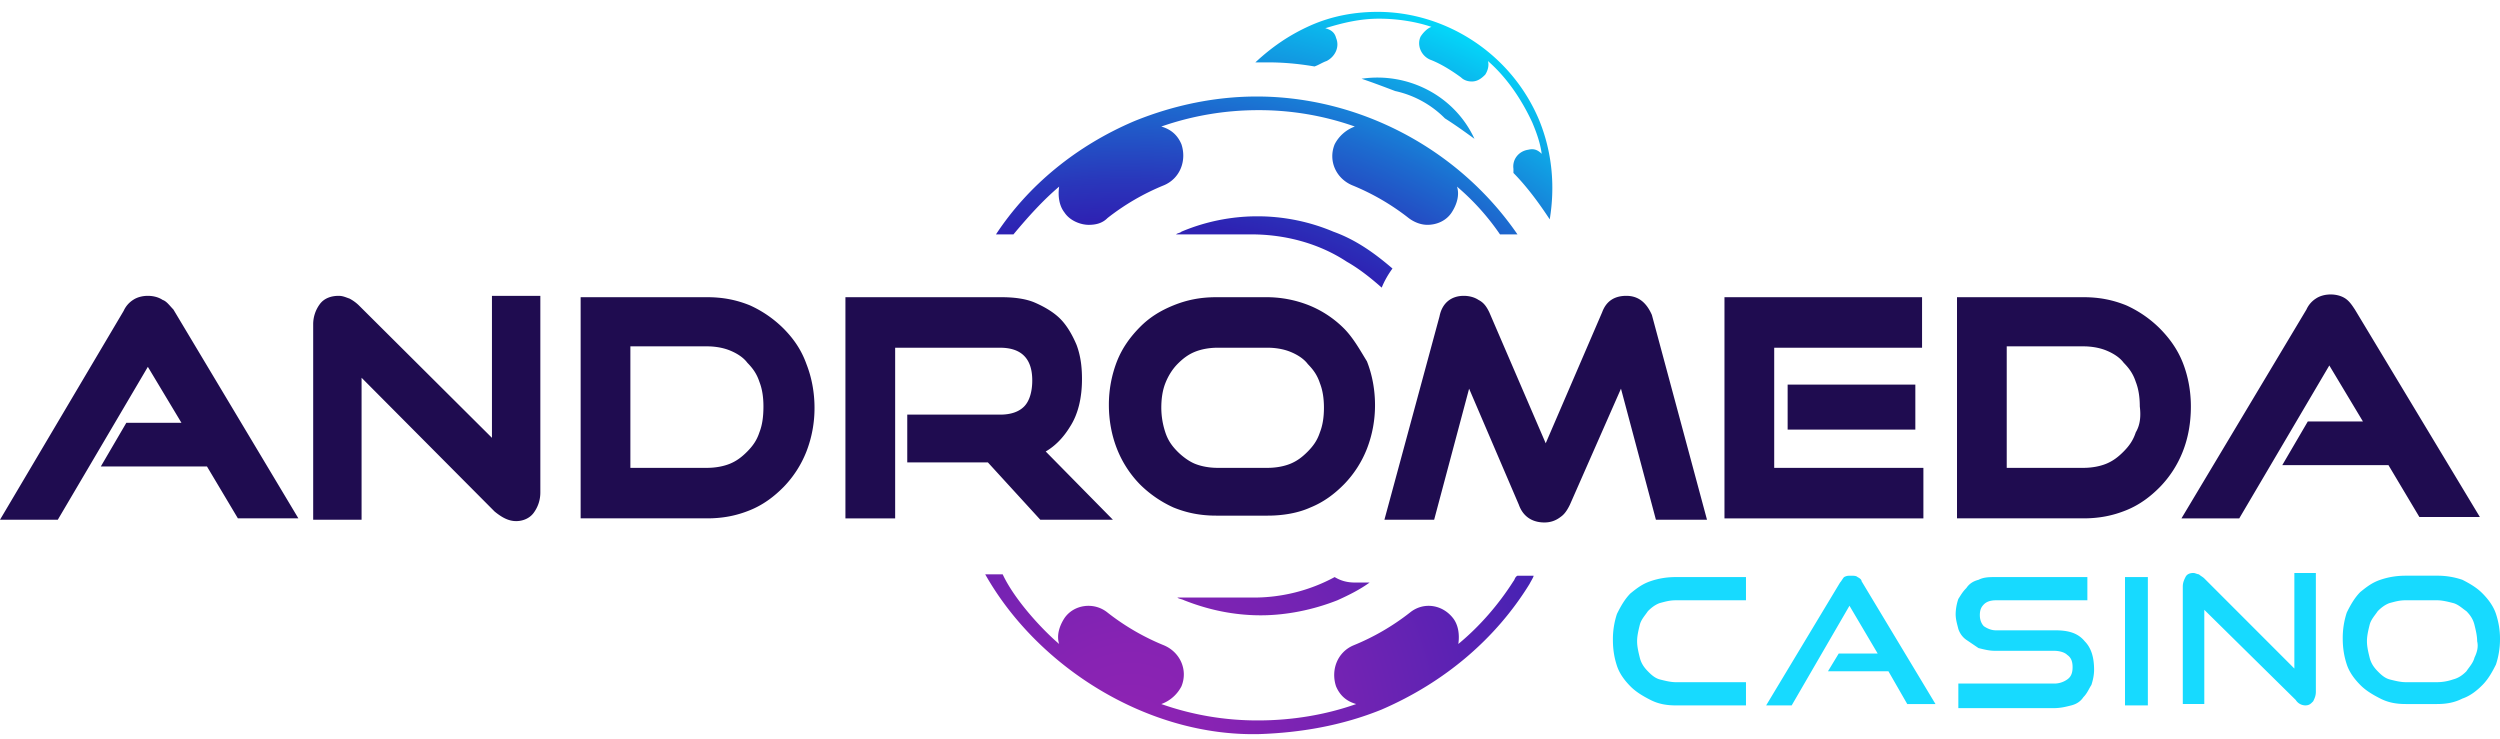
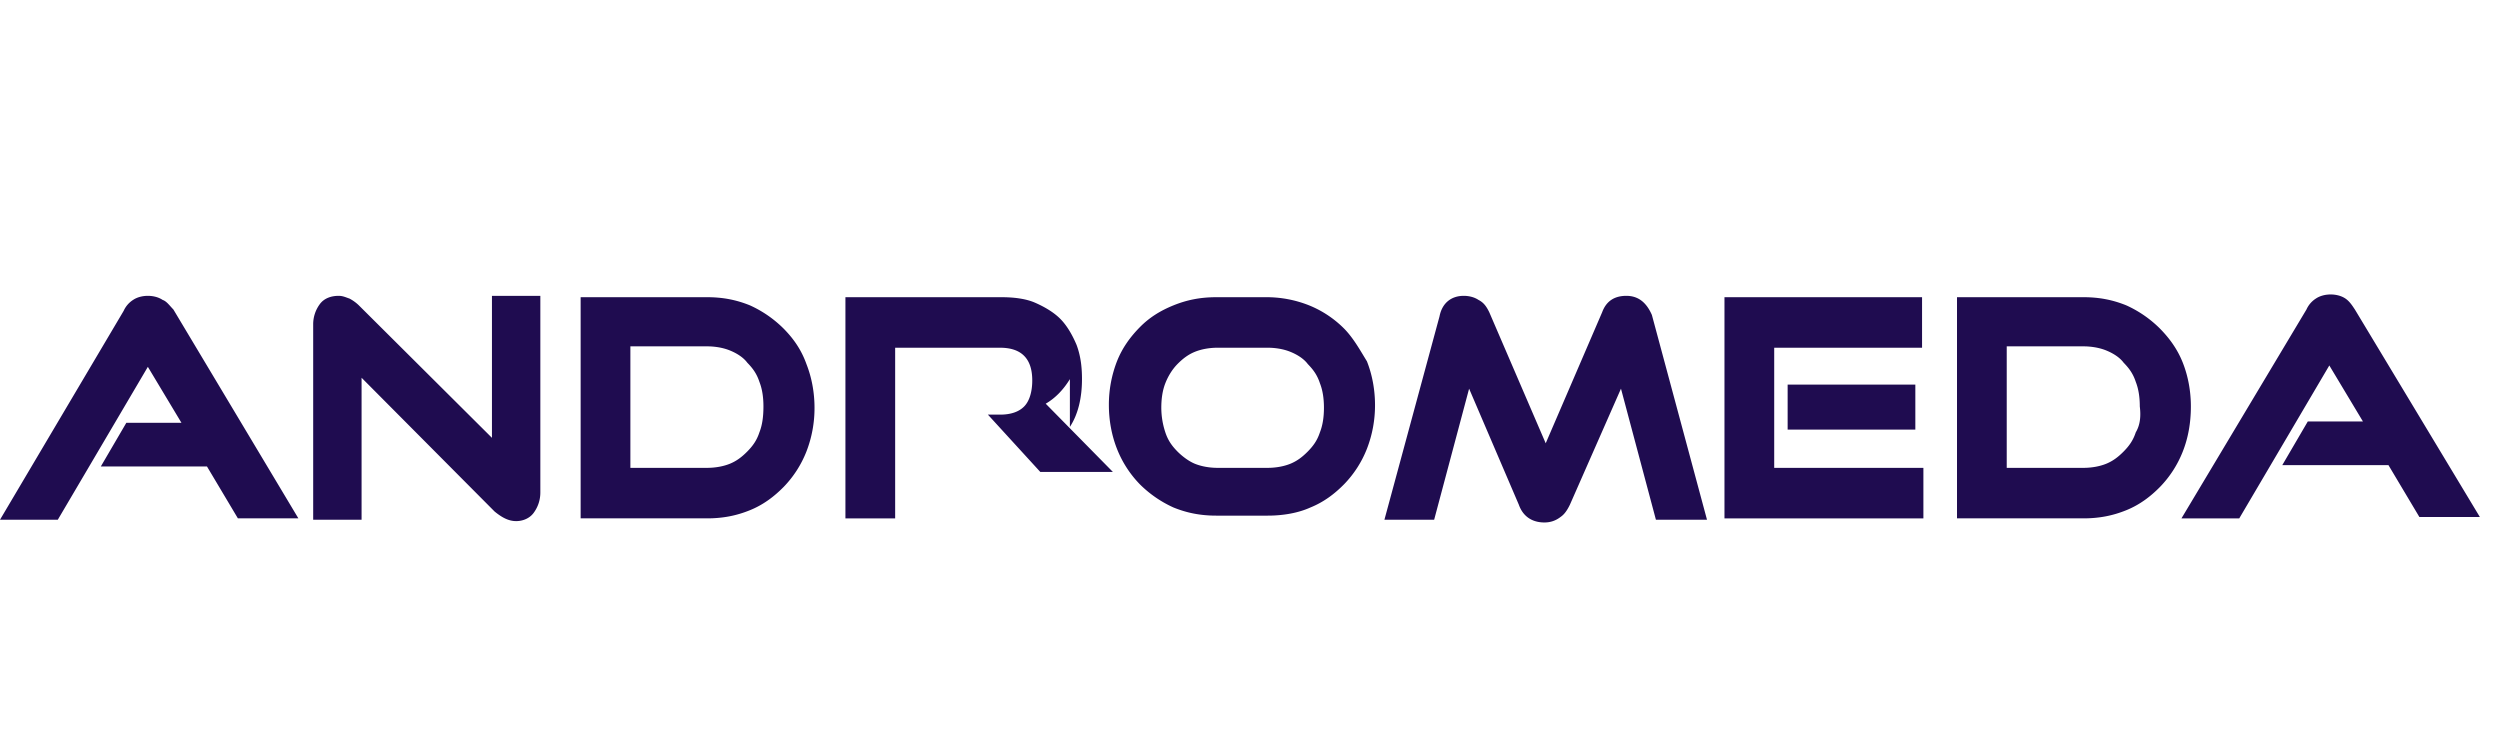
<svg xmlns="http://www.w3.org/2000/svg" width="176" height="52" fill="none">
-   <path d="M130.77 40.626c-.094-.096-.284-.096-.473-.096s-.284 0-.473.096c-.095.096-.189.289-.284.385l-5.204 8.65h1.798l4.069-7.016 1.987 3.364h-2.744l-.757 1.25h4.258l1.324 2.306h1.988l-5.205-8.65c0-.096-.094-.193-.284-.289zm13.91 3.749h-4.163c-.284 0-.568-.096-.852-.289-.189-.192-.284-.48-.284-.768 0-.385.095-.577.284-.77.189-.192.473-.288.852-.288h6.434v-1.634h-6.434c-.474 0-.852 0-1.231.193-.378.096-.662.288-.851.576-.284.288-.379.48-.568.77a3.492 3.492 0 0 0-.189 1.056c0 .385.094.673.189 1.058.095.288.284.576.568.768l.851.577c.379.096.757.192 1.136.192h4.163c.379 0 .757.097.947.289.283.192.378.48.378.865 0 .384-.095.673-.378.865a1.583 1.583 0 0 1-.947.288h-6.718v1.73h6.718c.474 0 .852-.096 1.231-.192.378-.096.662-.288.851-.577.284-.288.379-.576.568-.865.094-.288.189-.672.189-1.057 0-.865-.189-1.538-.662-2.018-.473-.577-1.136-.77-2.082-.77zm-28.482-3.46c-.567.192-.946.48-1.419.865-.379.384-.662.865-.946 1.441a5.656 5.656 0 0 0-.284 1.827c0 .672.094 1.249.284 1.826.189.576.567 1.057.946 1.441.378.385.852.673 1.419.962.568.288 1.136.384 1.798.384h4.921v-1.634h-4.921c-.378 0-.757-.096-1.135-.192-.379-.096-.663-.385-.852-.577-.284-.288-.473-.577-.568-.961-.094-.384-.189-.769-.189-1.153 0-.385.095-.77.189-1.154.095-.384.379-.672.568-.96.284-.29.568-.482.852-.578.378-.096.662-.192 1.135-.192h4.921v-1.634h-4.921c-.662 0-1.23.096-1.798.289zM149.6 49.66h1.609v-9.035H149.6v9.035zm26.117-6.44c-.19-.576-.568-1.057-.947-1.441-.378-.385-.851-.673-1.419-.962a5.433 5.433 0 0 0-1.798-.288h-2.176c-.663 0-1.23.096-1.798.288-.568.193-.946.481-1.419.866-.379.384-.663.864-.947 1.441a5.684 5.684 0 0 0-.284 1.826c0 .673.095 1.25.284 1.827.19.576.568 1.057.947 1.441.378.385.851.673 1.419.962.568.288 1.135.384 1.798.384h2.176c.662 0 1.23-.096 1.798-.384.568-.193 1.041-.577 1.419-.962.379-.384.663-.865.947-1.441A5.684 5.684 0 0 0 176 44.95c0-.576-.094-1.153-.283-1.73zm-1.514 3.076c-.095.385-.379.673-.568.961-.284.288-.568.48-.946.577a3.485 3.485 0 0 1-1.136.192h-2.176c-.379 0-.757-.096-1.136-.192-.378-.096-.662-.385-.851-.577-.284-.288-.473-.577-.568-.961-.095-.384-.189-.769-.189-1.153 0-.385.094-.77.189-1.154.095-.384.378-.672.568-.96.284-.29.567-.482.851-.578.379-.096.663-.192 1.136-.192h2.176c.379 0 .757.096 1.136.192.378.096.662.385.946.577.284.288.473.577.568.961.094.385.189.77.189 1.154.094.384 0 .769-.189 1.153zm-12.68.769l-6.34-6.344c-.094-.096-.284-.192-.378-.288-.095 0-.284-.096-.379-.096-.284 0-.473.096-.567.288-.095.193-.19.385-.19.673v8.266h1.514v-6.632l6.435 6.344a.816.816 0 0 0 .662.384c.284 0 .379-.096.568-.288.094-.192.189-.385.189-.673v-8.362h-1.514v6.728z" fill="#17DAFF" />
-   <path d="M75.32 30.054c.568-.865.852-2.019.852-3.364 0-.865-.095-1.634-.379-2.403-.283-.673-.662-1.346-1.135-1.826-.473-.481-1.135-.865-1.798-1.154-.662-.288-1.514-.384-2.365-.384H59.518v15.57h3.501V24.48H70.4c.757 0 1.325.192 1.703.577.379.384.568.96.568 1.73 0 .769-.19 1.441-.568 1.826-.378.384-.946.577-1.703.577h-6.529v3.364h5.677l3.69 4.036h5.11l-4.73-4.805c.662-.385 1.23-.961 1.702-1.73zm-20.154-6.92a8.055 8.055 0 0 0-2.366-1.635c-.946-.384-1.892-.576-3.028-.576h-8.895v15.57h8.895c1.136 0 2.082-.192 3.028-.576.946-.385 1.703-.962 2.366-1.634a7.528 7.528 0 0 0 1.608-2.5 8.441 8.441 0 0 0 .568-3.075c0-1.057-.19-2.114-.568-3.076-.378-1.057-.946-1.826-1.608-2.499zm-1.704 7.304c-.189.577-.473.961-.851 1.346-.379.384-.757.672-1.23.865-.474.192-1.041.288-1.609.288h-5.393v-8.554h5.393c.568 0 1.136.096 1.609.288.473.192.946.48 1.23.865.378.385.662.77.851 1.346.19.48.284 1.057.284 1.73 0 .769-.094 1.346-.284 1.826zM11.45 21.115c-.283-.192-.662-.288-1.04-.288-.379 0-.757.096-1.041.288a1.773 1.773 0 0 0-.663.769L0 36.589h4.069l6.34-10.764 2.365 3.94h-3.88l-1.797 3.076h7.475l2.176 3.652h4.258l-8.8-14.705c-.283-.289-.473-.577-.756-.673zm23.183 9.708l-9.367-9.324a2.875 2.875 0 0 0-.663-.48c-.284-.096-.473-.192-.757-.192-.568 0-1.04.192-1.325.576a2.385 2.385 0 0 0-.473 1.442v13.744h3.407v-9.995l9.367 9.419c.474.384.947.673 1.515.673.473 0 .946-.193 1.23-.577.283-.385.473-.865.473-1.442v-13.84h-3.407v9.995zm90.271-6.344h10.409v-3.556h-13.91v15.57h14.004v-3.556h-10.503V24.48zm29.334 4.133c0-1.057-.19-2.115-.568-3.076-.379-.96-.946-1.73-1.609-2.403a8.055 8.055 0 0 0-2.365-1.634c-.947-.384-1.893-.576-3.028-.576h-8.895v15.57h8.895c1.135 0 2.081-.192 3.028-.576.946-.385 1.703-.962 2.365-1.634a7.528 7.528 0 0 0 1.609-2.5c.378-.96.568-2.018.568-3.171zm-3.88 1.826c-.189.577-.473.961-.852 1.346-.378.384-.757.672-1.23.865-.473.192-1.041.288-1.608.288h-5.394v-8.554h5.394c.567 0 1.135.096 1.608.288.473.192.946.48 1.23.865.379.385.663.77.852 1.346.189.48.284 1.057.284 1.73.094.769 0 1.346-.284 1.826zm-55.733-7.305a7.39 7.39 0 0 0-2.46-1.634 8.083 8.083 0 0 0-3.029-.576h-3.5c-1.136 0-2.082.192-3.029.576-.946.385-1.703.865-2.365 1.538-.662.673-1.23 1.442-1.609 2.403a8.441 8.441 0 0 0-.568 3.076c0 1.057.19 2.114.568 3.076a7.526 7.526 0 0 0 1.609 2.498 8.053 8.053 0 0 0 2.365 1.634c.947.385 1.893.577 3.028.577h3.596c1.136 0 2.176-.192 3.028-.577.946-.384 1.703-.96 2.366-1.634a7.53 7.53 0 0 0 1.608-2.499 8.443 8.443 0 0 0 .568-3.075c0-1.057-.19-2.115-.568-3.076-.473-.769-.946-1.634-1.608-2.307zm-1.704 7.305c-.189.577-.473.961-.851 1.346-.379.384-.757.672-1.23.865-.473.192-1.041.288-1.609.288H85.73c-.568 0-1.135-.096-1.609-.288-.473-.193-.946-.577-1.23-.865-.378-.385-.662-.77-.851-1.346a5.522 5.522 0 0 1-.284-1.73c0-.673.095-1.25.284-1.73.189-.48.473-.961.851-1.346.379-.384.757-.673 1.23-.865.474-.192 1.041-.288 1.609-.288h3.501c.568 0 1.136.096 1.609.288.473.192.946.48 1.23.865.378.385.662.77.851 1.346.19.48.284 1.057.284 1.73s-.094 1.25-.284 1.73zm72.861-8.65c-.19-.289-.379-.577-.663-.77-.284-.191-.662-.288-1.041-.288-.378 0-.757.097-1.04.289a1.77 1.77 0 0 0-.663.769l-8.8 14.705h4.069l6.34-10.765 2.365 3.941h-3.879l-1.798 3.076h7.475l2.177 3.652h4.258l-8.8-14.61zm-51.286-.961c-.852 0-1.42.384-1.704 1.153l-3.974 9.227-3.974-9.227c-.189-.384-.378-.673-.757-.865-.284-.192-.662-.288-1.041-.288-.851 0-1.514.48-1.703 1.441l-3.88 14.321h3.501l2.461-9.227 3.501 8.17c.378 1.057 1.23 1.25 1.798 1.25.378 0 .757-.096 1.135-.385.284-.192.473-.48.662-.865l3.596-8.17 2.46 9.227h3.596l-3.88-14.417c-.378-.865-.946-1.345-1.797-1.345zm20.344 9.419v-3.172h-8.99v3.172h8.99z" fill="#1f0c50" />
-   <path d="M74.564 13.137c-.095.673 0 1.346.378 1.827.379.576 1.136.865 1.703.865.474 0 .947-.097 1.325-.48a16.543 16.543 0 0 1 3.974-2.308c1.136-.48 1.609-1.73 1.23-2.883-.283-.673-.757-1.057-1.419-1.25a20.709 20.709 0 0 1 6.813-1.153 20.3 20.3 0 0 1 6.813 1.153 2.592 2.592 0 0 0-1.42 1.25c-.473 1.153.095 2.403 1.23 2.883a16.541 16.541 0 0 1 3.975 2.307c.378.288.851.48 1.325.48.662 0 1.324-.288 1.703-.864.378-.577.568-1.25.378-1.827a16.949 16.949 0 0 1 3.028 3.364h1.23c-4.163-6.055-11.165-9.707-18.357-9.707-2.838 0-5.772.577-8.61 1.73-4.07 1.73-7.476 4.517-9.747 7.978h1.23c1.041-1.25 2.082-2.403 3.218-3.365zm29.238-3.364c-1.419-3.075-4.73-4.71-7.948-4.229.852.289 1.609.577 2.366.865a7.038 7.038 0 0 1 3.501 1.923c.757.48 1.419.96 2.081 1.441zm-5.772 9.131c-1.23-1.057-2.555-2.018-4.163-2.595a13.758 13.758 0 0 0-10.693 0c-.094.096-.283.096-.378.192h5.299c2.46 0 4.826.673 6.718 1.923.852.48 1.703 1.153 2.46 1.826.19-.48.474-.961.757-1.346zm10.314-10.476C106.357 3.718 101.721.835 96.99.835c-1.61 0-3.218.288-4.732.96-1.514.674-2.744 1.539-3.88 2.596h.852c1.136 0 2.177.096 3.312.288.284-.096.568-.288.852-.384.567-.288.946-.961.662-1.634-.094-.385-.378-.577-.757-.673 1.23-.384 2.46-.673 3.785-.673 1.23 0 2.555.193 3.69.577-.283.096-.567.384-.757.673-.283.576 0 1.345.663 1.634.757.288 1.514.769 2.176 1.25.189.191.473.288.757.288.379 0 .663-.193.946-.481.19-.288.284-.673.19-.961 1.324 1.153 2.365 2.691 3.122 4.325.284.673.568 1.442.663 2.21-.284-.288-.568-.384-.947-.288-.662.096-1.135.673-1.041 1.346v.288c.947.961 1.798 2.115 2.555 3.268.379-2.307.19-4.71-.757-7.016zm-1.798 32.487c-1.04 1.634-2.365 3.172-3.879 4.421.095-.673 0-1.346-.379-1.826-.757-.961-2.081-1.154-3.028-.385a16.545 16.545 0 0 1-3.974 2.307c-1.135.48-1.608 1.73-1.23 2.883.284.673.757 1.058 1.42 1.25-2.177.769-4.542 1.153-6.908 1.153a20.3 20.3 0 0 1-6.813-1.153 2.592 2.592 0 0 0 1.42-1.25c.472-1.153-.095-2.402-1.23-2.883a16.543 16.543 0 0 1-3.975-2.307c-.946-.769-2.365-.576-3.028.385-.378.577-.568 1.25-.378 1.826-1.136-.961-3.123-3.076-3.974-4.902h-1.23c3.69 6.536 11.449 11.438 19.303 11.246 2.838-.097 5.772-.577 8.61-1.73 4.448-1.923 8.043-4.998 10.409-8.843.095-.192.284-.48.284-.577h-1.136c-.189.096-.189.289-.284.385zm-18.357 1.153h-5.298c.094.096.283.096.473.192 1.703.673 3.5 1.058 5.393 1.058 1.798 0 3.69-.385 5.394-1.058.851-.384 1.608-.769 2.27-1.25h-1.04c-.473 0-.946-.095-1.42-.384a11.97 11.97 0 0 1-5.772 1.442z" fill="url(#paint0_radial)" />
+   <path d="M75.32 30.054c.568-.865.852-2.019.852-3.364 0-.865-.095-1.634-.379-2.403-.283-.673-.662-1.346-1.135-1.826-.473-.481-1.135-.865-1.798-1.154-.662-.288-1.514-.384-2.365-.384H59.518v15.57h3.501V24.48H70.4c.757 0 1.325.192 1.703.577.379.384.568.96.568 1.73 0 .769-.19 1.441-.568 1.826-.378.384-.946.577-1.703.577h-6.529h5.677l3.69 4.036h5.11l-4.73-4.805c.662-.385 1.23-.961 1.702-1.73zm-20.154-6.92a8.055 8.055 0 0 0-2.366-1.635c-.946-.384-1.892-.576-3.028-.576h-8.895v15.57h8.895c1.136 0 2.082-.192 3.028-.576.946-.385 1.703-.962 2.366-1.634a7.528 7.528 0 0 0 1.608-2.5 8.441 8.441 0 0 0 .568-3.075c0-1.057-.19-2.114-.568-3.076-.378-1.057-.946-1.826-1.608-2.499zm-1.704 7.304c-.189.577-.473.961-.851 1.346-.379.384-.757.672-1.23.865-.474.192-1.041.288-1.609.288h-5.393v-8.554h5.393c.568 0 1.136.096 1.609.288.473.192.946.48 1.23.865.378.385.662.77.851 1.346.19.48.284 1.057.284 1.73 0 .769-.094 1.346-.284 1.826zM11.45 21.115c-.283-.192-.662-.288-1.04-.288-.379 0-.757.096-1.041.288a1.773 1.773 0 0 0-.663.769L0 36.589h4.069l6.34-10.764 2.365 3.94h-3.88l-1.797 3.076h7.475l2.176 3.652h4.258l-8.8-14.705c-.283-.289-.473-.577-.756-.673zm23.183 9.708l-9.367-9.324a2.875 2.875 0 0 0-.663-.48c-.284-.096-.473-.192-.757-.192-.568 0-1.04.192-1.325.576a2.385 2.385 0 0 0-.473 1.442v13.744h3.407v-9.995l9.367 9.419c.474.384.947.673 1.515.673.473 0 .946-.193 1.23-.577.283-.385.473-.865.473-1.442v-13.84h-3.407v9.995zm90.271-6.344h10.409v-3.556h-13.91v15.57h14.004v-3.556h-10.503V24.48zm29.334 4.133c0-1.057-.19-2.115-.568-3.076-.379-.96-.946-1.73-1.609-2.403a8.055 8.055 0 0 0-2.365-1.634c-.947-.384-1.893-.576-3.028-.576h-8.895v15.57h8.895c1.135 0 2.081-.192 3.028-.576.946-.385 1.703-.962 2.365-1.634a7.528 7.528 0 0 0 1.609-2.5c.378-.96.568-2.018.568-3.171zm-3.88 1.826c-.189.577-.473.961-.852 1.346-.378.384-.757.672-1.23.865-.473.192-1.041.288-1.608.288h-5.394v-8.554h5.394c.567 0 1.135.096 1.608.288.473.192.946.48 1.23.865.379.385.663.77.852 1.346.189.48.284 1.057.284 1.73.094.769 0 1.346-.284 1.826zm-55.733-7.305a7.39 7.39 0 0 0-2.46-1.634 8.083 8.083 0 0 0-3.029-.576h-3.5c-1.136 0-2.082.192-3.029.576-.946.385-1.703.865-2.365 1.538-.662.673-1.23 1.442-1.609 2.403a8.441 8.441 0 0 0-.568 3.076c0 1.057.19 2.114.568 3.076a7.526 7.526 0 0 0 1.609 2.498 8.053 8.053 0 0 0 2.365 1.634c.947.385 1.893.577 3.028.577h3.596c1.136 0 2.176-.192 3.028-.577.946-.384 1.703-.96 2.366-1.634a7.53 7.53 0 0 0 1.608-2.499 8.443 8.443 0 0 0 .568-3.075c0-1.057-.19-2.115-.568-3.076-.473-.769-.946-1.634-1.608-2.307zm-1.704 7.305c-.189.577-.473.961-.851 1.346-.379.384-.757.672-1.23.865-.473.192-1.041.288-1.609.288H85.73c-.568 0-1.135-.096-1.609-.288-.473-.193-.946-.577-1.23-.865-.378-.385-.662-.77-.851-1.346a5.522 5.522 0 0 1-.284-1.73c0-.673.095-1.25.284-1.73.189-.48.473-.961.851-1.346.379-.384.757-.673 1.23-.865.474-.192 1.041-.288 1.609-.288h3.501c.568 0 1.136.096 1.609.288.473.192.946.48 1.23.865.378.385.662.77.851 1.346.19.48.284 1.057.284 1.73s-.094 1.25-.284 1.73zm72.861-8.65c-.19-.289-.379-.577-.663-.77-.284-.191-.662-.288-1.041-.288-.378 0-.757.097-1.04.289a1.77 1.77 0 0 0-.663.769l-8.8 14.705h4.069l6.34-10.765 2.365 3.941h-3.879l-1.798 3.076h7.475l2.177 3.652h4.258l-8.8-14.61zm-51.286-.961c-.852 0-1.42.384-1.704 1.153l-3.974 9.227-3.974-9.227c-.189-.384-.378-.673-.757-.865-.284-.192-.662-.288-1.041-.288-.851 0-1.514.48-1.703 1.441l-3.88 14.321h3.501l2.461-9.227 3.501 8.17c.378 1.057 1.23 1.25 1.798 1.25.378 0 .757-.096 1.135-.385.284-.192.473-.48.662-.865l3.596-8.17 2.46 9.227h3.596l-3.88-14.417c-.378-.865-.946-1.345-1.797-1.345zm20.344 9.419v-3.172h-8.99v3.172h8.99z" fill="#1f0c50" />
  <defs>
    <radialGradient id="paint0_radial" cx="0" cy="0" r="1" gradientUnits="userSpaceOnUse" gradientTransform="matrix(20.279 -51.797 53.087 20.784 79.808 51.626)">
      <stop stop-color="#8F23B3" />
      <stop offset=".11" stop-color="#8723B3" />
      <stop offset=".277" stop-color="#7223B3" />
      <stop offset=".479" stop-color="#5022B3" />
      <stop offset=".648" stop-color="#2E22B3" />
      <stop offset=".698" stop-color="#2937BB" />
      <stop offset=".8" stop-color="#1C6DD0" />
      <stop offset=".945" stop-color="#08C4F2" />
      <stop offset="1" stop-color="#00E6FF" />
    </radialGradient>
  </defs>
</svg>